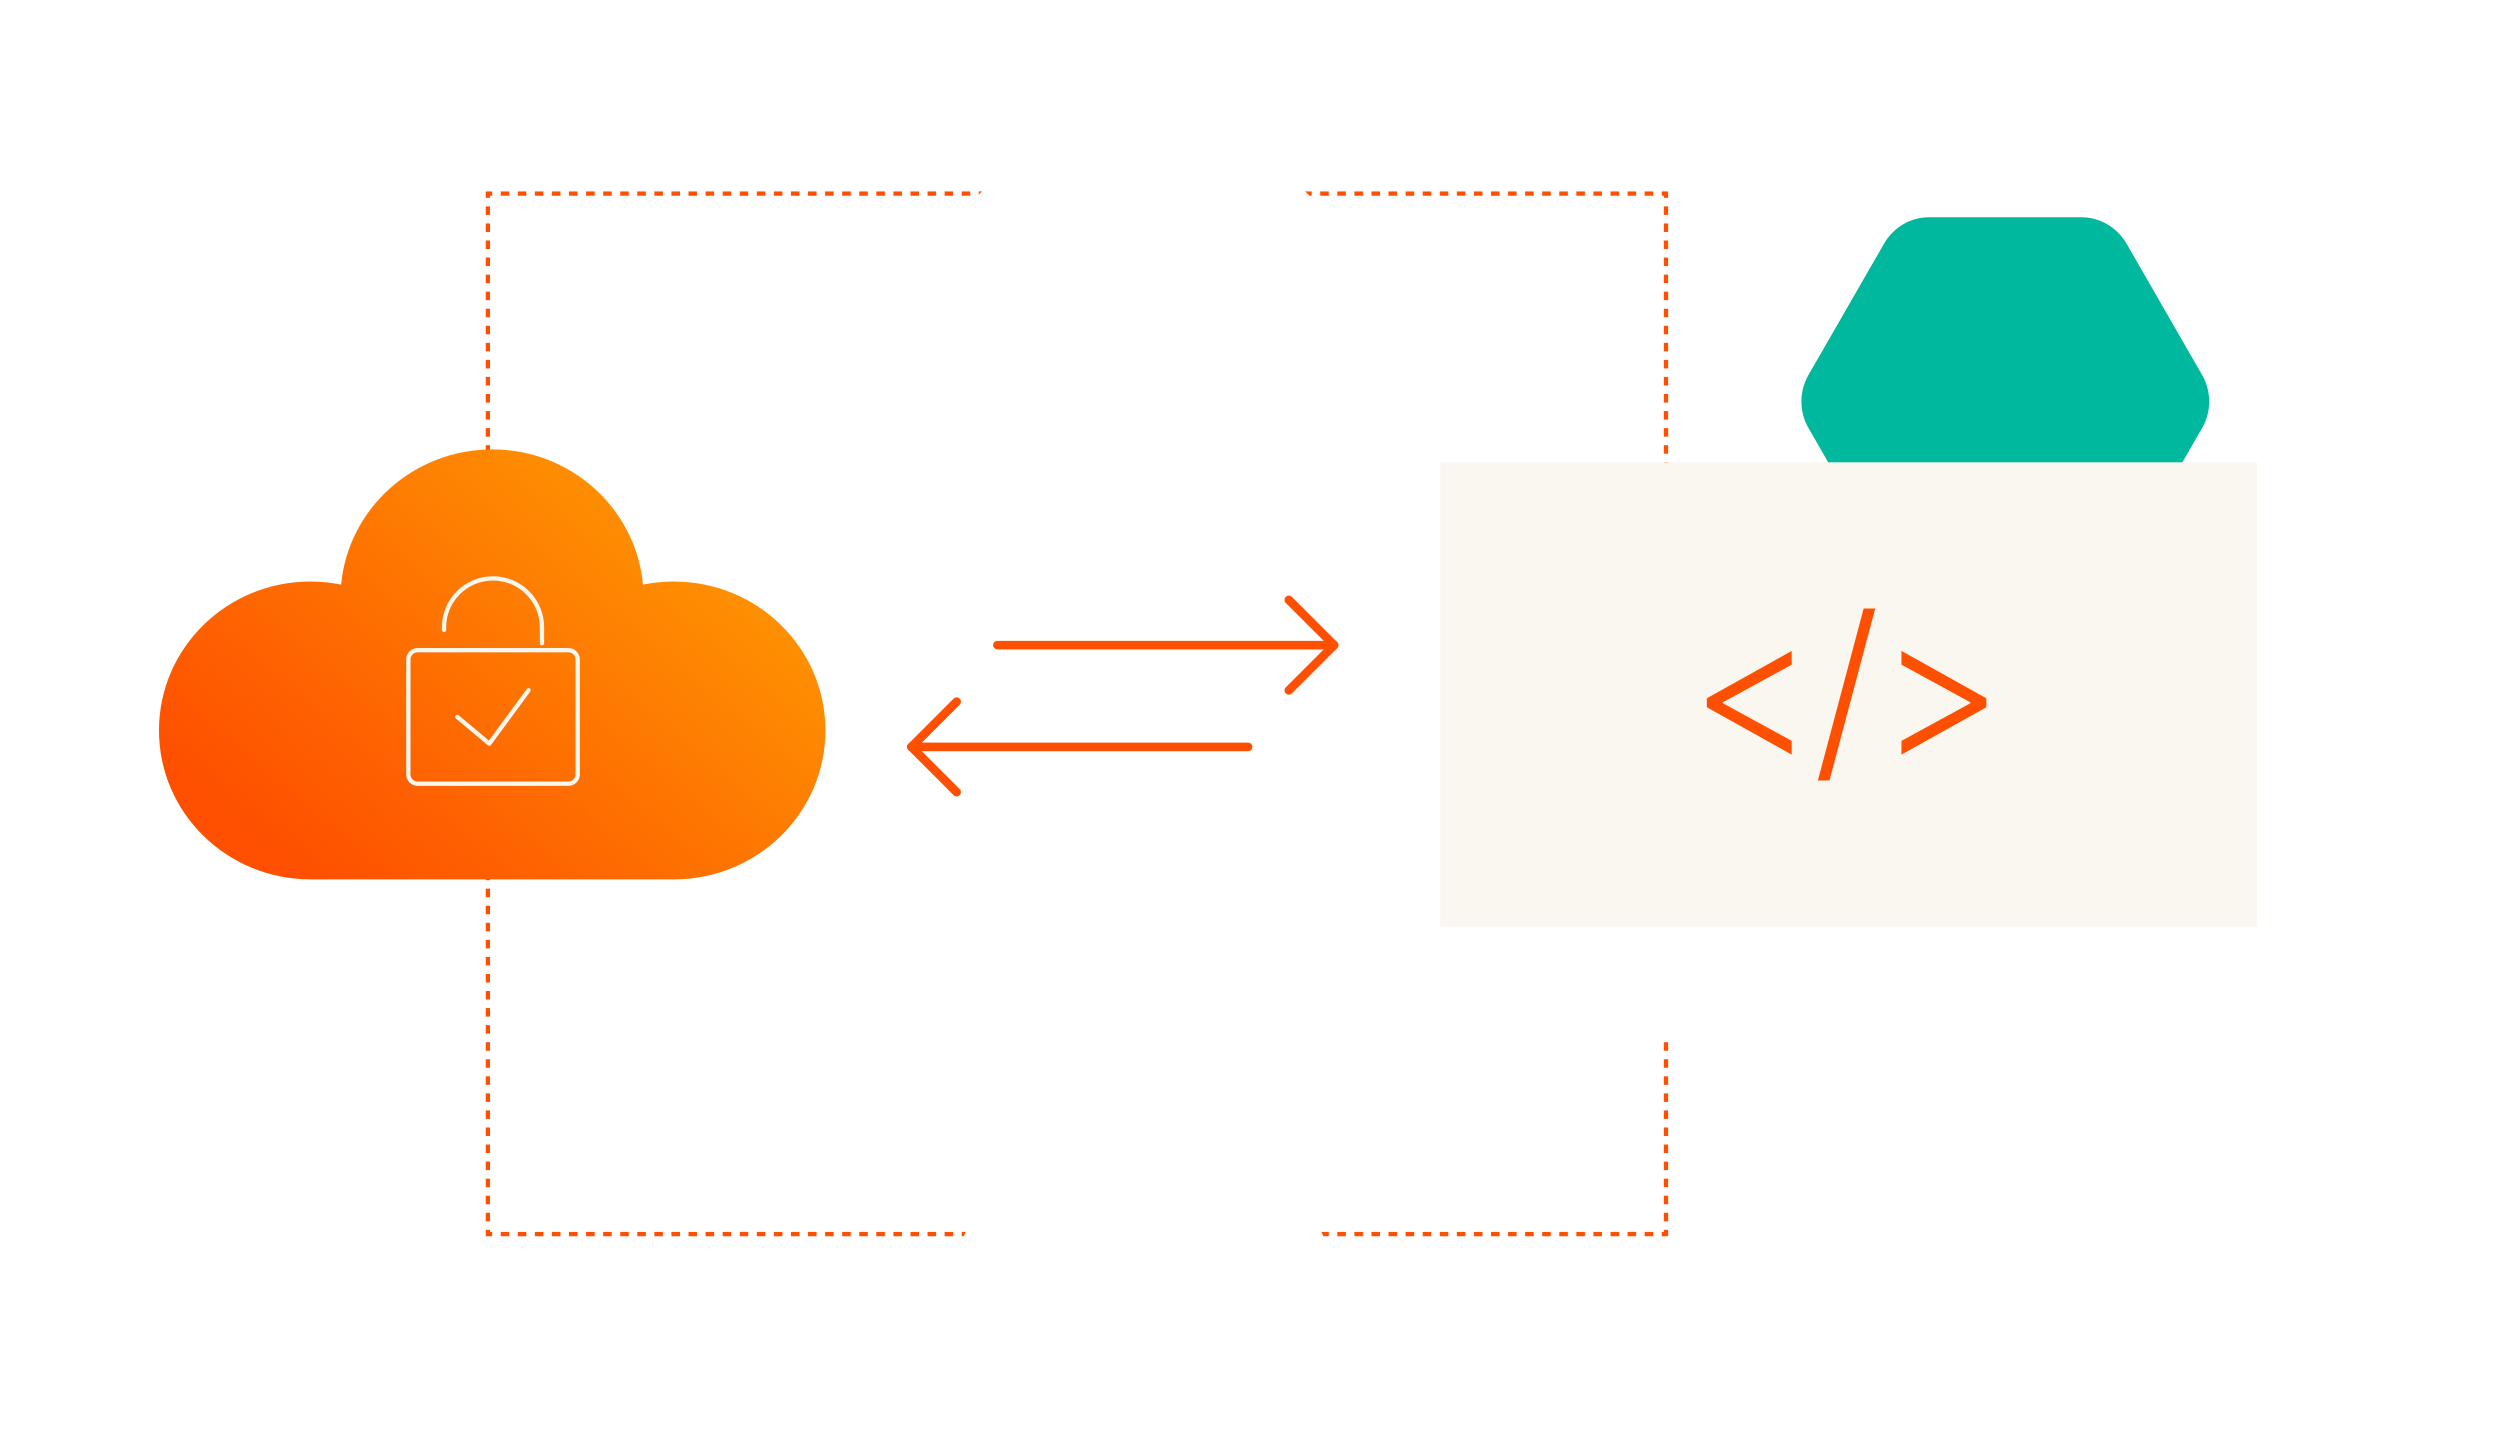
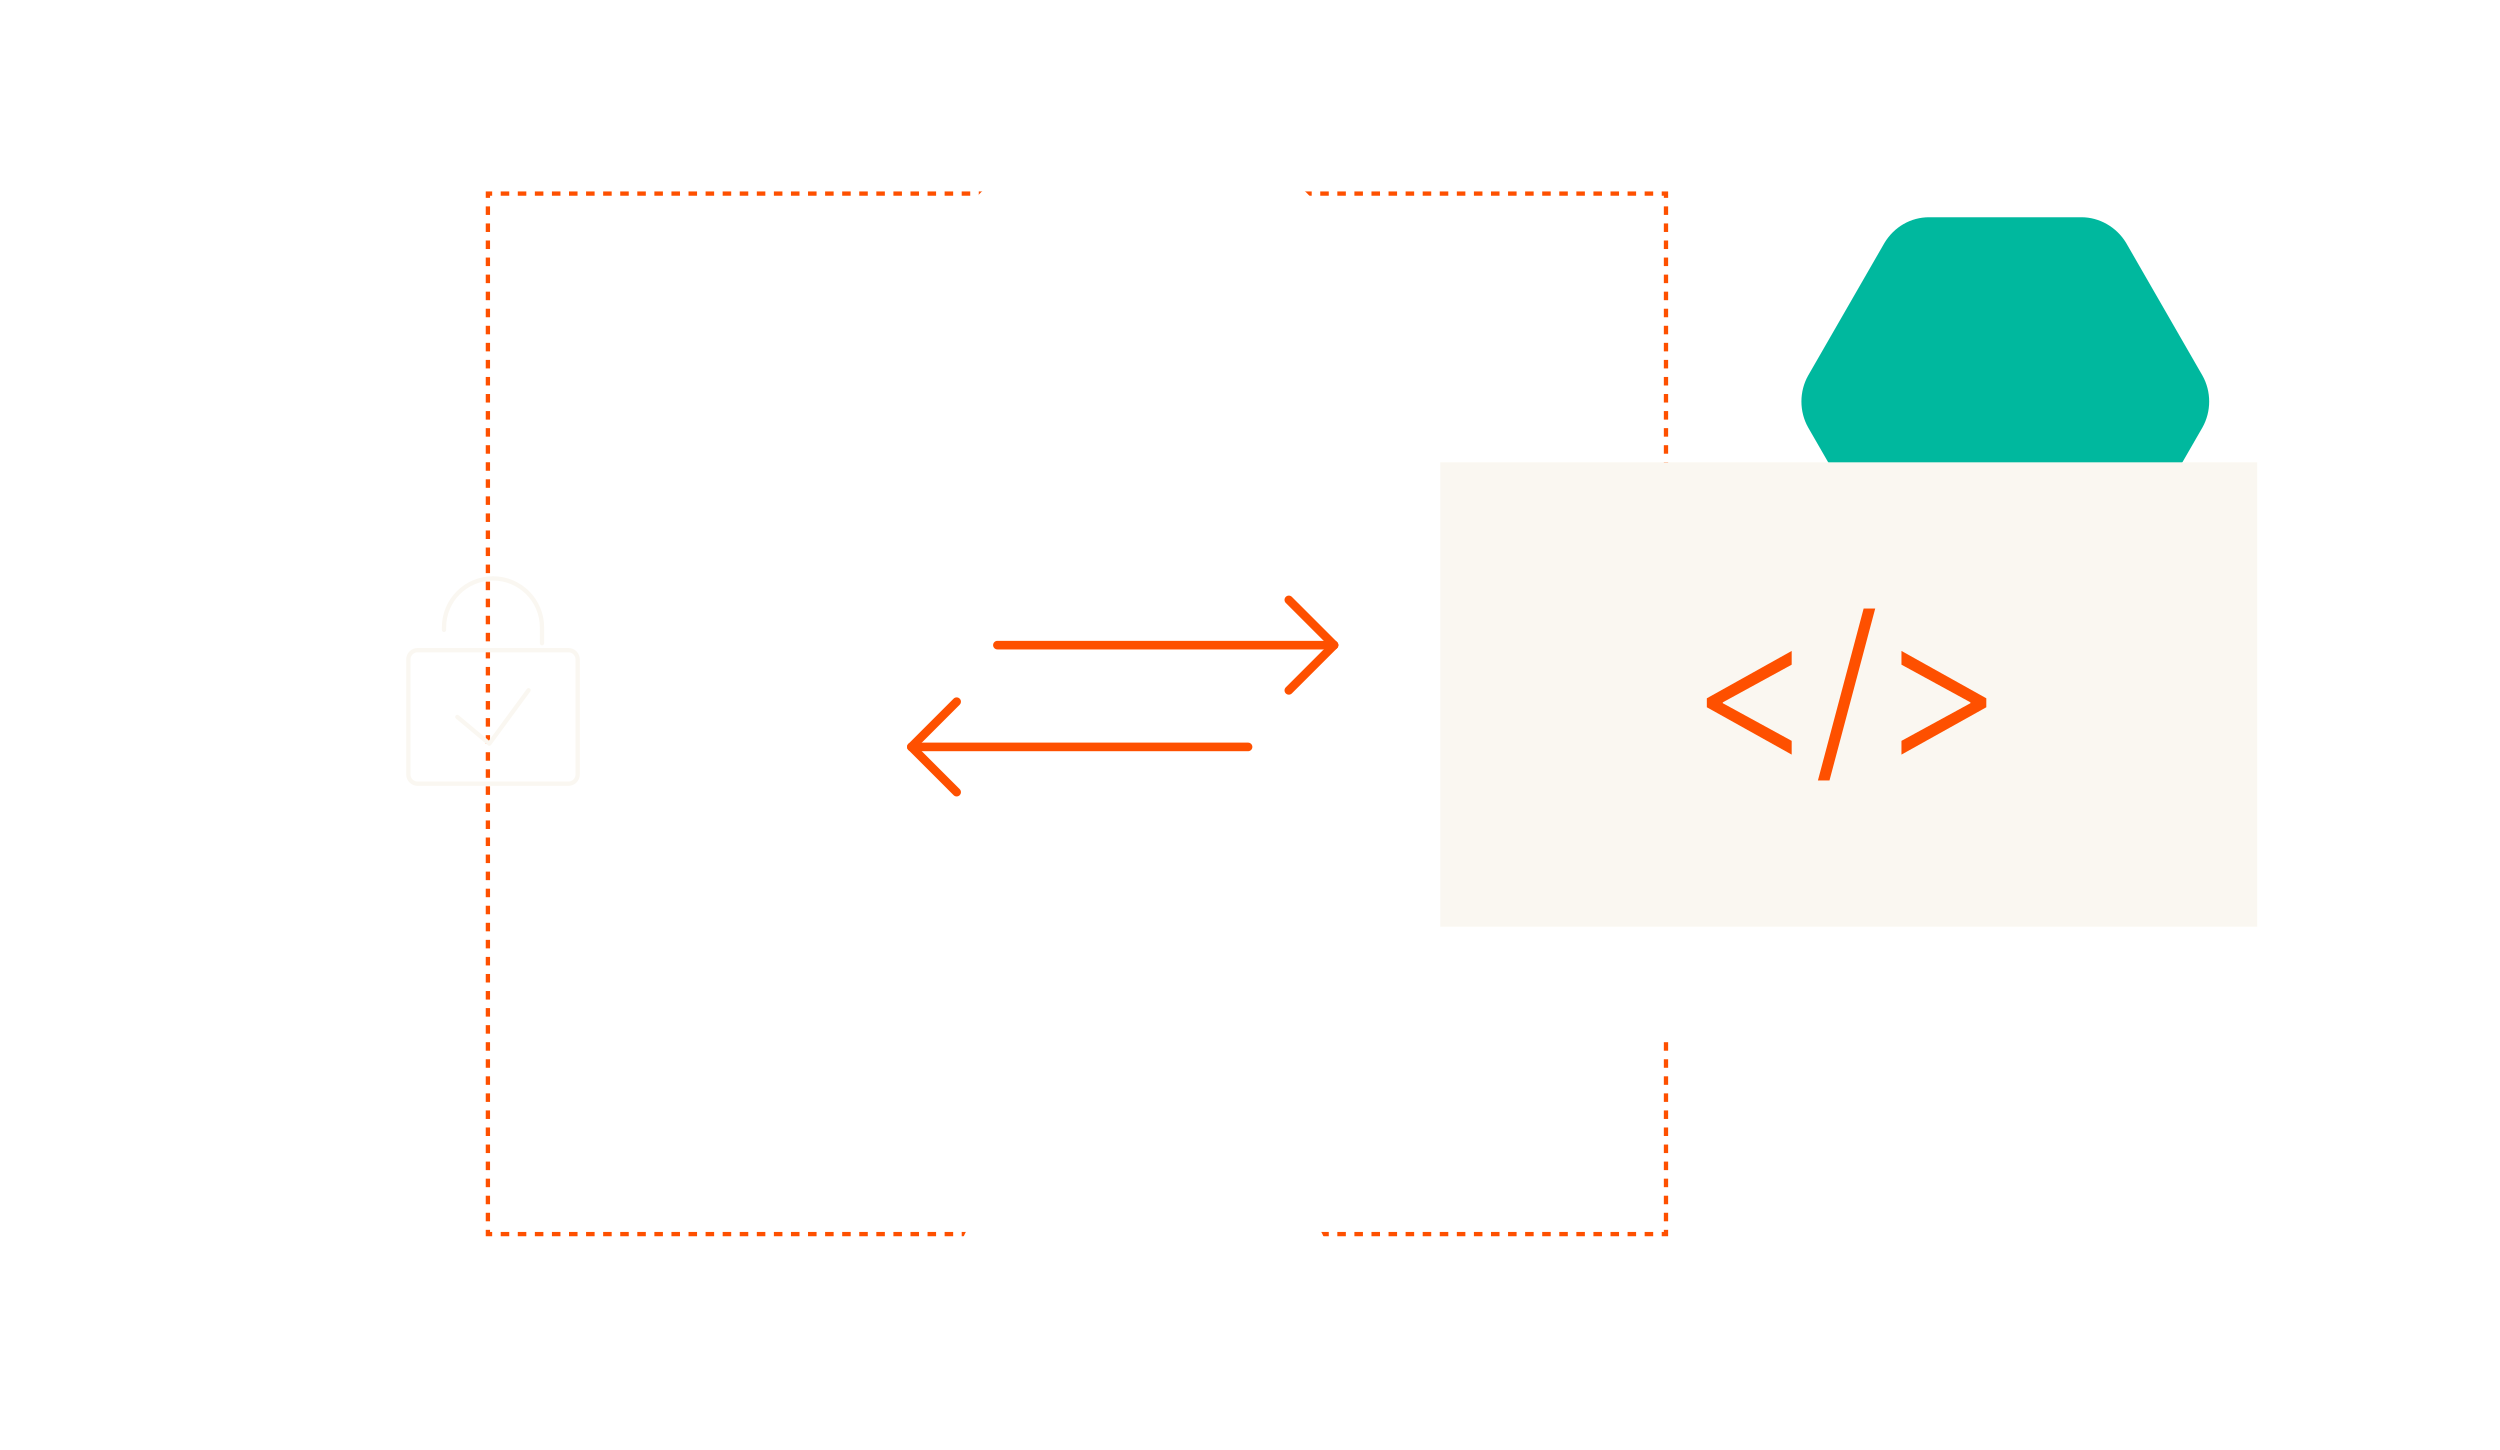
<svg xmlns="http://www.w3.org/2000/svg" width="802" height="465" viewBox="0 0 802 465" fill="none">
  <path fill-rule="evenodd" clip-rule="evenodd" d="M155.828 61.414H157.888V62.793H157.207V63.472H155.828V61.414ZM160.626 61.414H163.365V62.793H160.626V61.414ZM166.103 61.414H168.842V62.793H166.103V61.414ZM171.581 61.414H174.319V62.793H171.581V61.414ZM177.058 61.414H179.796V62.793H177.058V61.414ZM182.535 61.414H185.274V62.793H182.535V61.414ZM188.012 61.414H190.751V62.793H188.012V61.414ZM193.49 61.414H196.228V62.793H193.49V61.414ZM198.967 61.414H201.706V62.793H198.967V61.414ZM204.444 61.414H207.183V62.793H204.444V61.414ZM209.921 61.414H212.66V62.793H209.921V61.414ZM215.399 61.414H218.137V62.793H215.399V61.414ZM220.876 61.414H223.615V62.793H220.876V61.414ZM226.353 61.414H229.092V62.793H226.353V61.414ZM231.83 61.414H234.569V62.793H231.83V61.414ZM237.308 61.414H240.046V62.793H237.308V61.414ZM242.785 61.414H245.524V62.793H242.785V61.414ZM248.262 61.414H251.001V62.793H248.262V61.414ZM253.739 61.414H256.478V62.793H253.739V61.414ZM259.217 61.414H261.955V62.793H259.217V61.414ZM264.694 61.414H267.433V62.793H264.694V61.414ZM270.171 61.414H272.91V62.793H270.171V61.414ZM275.648 61.414H278.387V62.793H275.648V61.414ZM281.126 61.414H283.864V62.793H281.126V61.414ZM286.603 61.414H289.342V62.793H286.603V61.414ZM292.08 61.414H294.819V62.793H292.08V61.414ZM297.557 61.414H300.296V62.793H297.557V61.414ZM303.035 61.414H305.773V62.793H303.035V61.414ZM308.512 61.414H311.251V62.793H308.512V61.414ZM313.989 61.414H316.728V62.793H313.989V61.414ZM319.466 61.414H322.205V62.793H319.466V61.414ZM324.944 61.414H327.682V62.793H324.944V61.414ZM330.421 61.414H333.16V62.793H330.421V61.414ZM335.898 61.414H338.637V62.793H335.898V61.414ZM341.375 61.414H344.114V62.793H341.375V61.414ZM346.853 61.414H349.591V62.793H346.853V61.414ZM352.33 61.414H355.069V62.793H352.33V61.414ZM357.807 61.414H360.546V62.793H357.807V61.414ZM363.284 61.414H366.023V62.793H363.284V61.414ZM368.762 61.414H371.5V62.793H368.762V61.414ZM374.239 61.414H376.978V62.793H374.239V61.414ZM379.716 61.414H382.455V62.793H379.716V61.414ZM385.193 61.414H387.932V62.793H385.193V61.414ZM390.671 61.414H393.409V62.793H390.671V61.414ZM396.148 61.414H398.887V62.793H396.148V61.414ZM401.625 61.414H404.364V62.793H401.625V61.414ZM407.103 61.414H409.841V62.793H407.103V61.414ZM412.58 61.414H415.318V62.793H412.58V61.414ZM418.057 61.414H420.796V62.793H418.057V61.414ZM423.534 61.414H426.273V62.793H423.534V61.414ZM429.012 61.414H431.75V62.793H429.012V61.414ZM434.489 61.414H437.227V62.793H434.489V61.414ZM439.966 61.414H442.705V62.793H439.966V61.414ZM445.443 61.414H448.182V62.793H445.443V61.414ZM450.921 61.414H453.659V62.793H450.921V61.414ZM456.398 61.414H459.136V62.793H456.398V61.414ZM461.875 61.414H464.614V62.793H461.875V61.414ZM467.352 61.414H470.091V62.793H467.352V61.414ZM472.83 61.414H475.568V62.793H472.83V61.414ZM478.307 61.414H481.045V62.793H478.307V61.414ZM483.784 61.414H486.523V62.793H483.784V61.414ZM489.261 61.414H492V62.793H489.261V61.414ZM494.739 61.414H497.477V62.793H494.739V61.414ZM500.216 61.414H502.955V62.793H500.216V61.414ZM505.693 61.414H508.432V62.793H505.693V61.414ZM511.17 61.414H513.909V62.793H511.17V61.414ZM516.648 61.414H519.386V62.793H516.648V61.414ZM522.125 61.414H524.864V62.793H522.125V61.414ZM527.602 61.414H530.341V62.793H527.602V61.414ZM533.079 61.414H535.138V63.471H533.759V62.793H533.079V61.414ZM535.138 66.207V68.943H533.759V66.207H535.138ZM155.828 68.944V66.208H157.207V68.944H155.828ZM535.138 71.679V74.415H533.759V71.679H535.138ZM155.828 74.416V71.68H157.207V74.416H155.828ZM535.138 77.151V79.888H533.759V77.151H535.138ZM155.828 79.888V77.152H157.207V79.888H155.828ZM535.138 82.624V85.359H533.759V82.624H535.138ZM155.828 85.36V82.624H157.207V85.36H155.828ZM535.138 88.096V90.832H533.759V88.096H535.138ZM155.828 90.832V88.096H157.207V90.832H155.828ZM535.138 93.567V96.304H533.759V93.567H535.138ZM155.828 96.304V93.568H157.207V96.304H155.828ZM535.138 99.04V101.776H533.759V99.04H535.138ZM155.828 101.776V99.04H157.207V101.776H155.828ZM535.138 104.512V107.248H533.759V104.512H535.138ZM155.828 107.248V104.512H157.207V107.248H155.828ZM535.138 109.984V112.72H533.759V109.984H535.138ZM155.828 112.72V109.984H157.207V112.72H155.828ZM535.138 115.456V118.192H533.759V115.456H535.138ZM155.828 118.192V115.456H157.207V118.192H155.828ZM535.138 120.928V123.664H533.759V120.928H535.138ZM155.828 123.664V120.928H157.207V123.664H155.828ZM535.138 126.4V129.136H533.759V126.4H535.138ZM155.828 129.136V126.4H157.207V129.136H155.828ZM535.138 131.872V134.608H533.759V131.872H535.138ZM155.828 134.608V131.872H157.207V134.608H155.828ZM535.138 137.344V140.08H533.759V137.344H535.138ZM155.828 140.08V137.344H157.207V140.08H155.828ZM535.138 142.816V145.552H533.759V142.816H535.138ZM155.828 145.552V142.816H157.207V145.552H155.828ZM535.138 148.288V151.024H533.759V148.288H535.138ZM155.828 151.024V148.288H157.207V151.024H155.828ZM535.138 153.76V156.496H533.759V153.76H535.138ZM155.828 156.496V153.76H157.207V156.496H155.828ZM535.138 159.232V161.968H533.759V159.232H535.138ZM155.828 161.968V159.232H157.207V161.968H155.828ZM535.138 164.704V167.44H533.759V164.704H535.138ZM155.828 167.44V164.704H157.207V167.44H155.828ZM535.138 170.176V172.912H533.759V170.176H535.138ZM155.828 172.912V170.176H157.207V172.912H155.828ZM535.138 175.648V178.384H533.759V175.648H535.138ZM155.828 178.384V175.648H157.207V178.384H155.828ZM535.138 181.12V183.856H533.759V181.12H535.138ZM155.828 183.856V181.12H157.207V183.856H155.828ZM535.138 186.592V189.328H533.759V186.592H535.138ZM155.828 189.328V186.592H157.207V189.328H155.828ZM535.138 192.064V194.8H533.759V192.064H535.138ZM155.828 194.8V192.064H157.207V194.8H155.828ZM155.828 200.272V197.536H157.207V200.272H155.828ZM535.138 197.536V200.272H533.759V197.536H535.138ZM155.828 205.744V203.008H157.207V205.744H155.828ZM535.138 203.008V205.744H533.759V203.008H535.138ZM155.828 211.216V208.48H157.207V211.216H155.828ZM535.138 208.48V211.216H533.759V208.48H535.138ZM155.828 216.688V213.952H157.207V216.688H155.828ZM535.138 213.952V216.688H533.759V213.952H535.138ZM155.828 222.16V219.424H157.207V222.16H155.828ZM535.138 219.424V222.16H533.759V219.424H535.138ZM155.828 227.632V224.896H157.207V227.632H155.828ZM535.138 224.896V227.632H533.759V224.896H535.138ZM155.828 233.104V230.368H157.207V233.104H155.828ZM535.138 230.368V233.104H533.759V230.368H535.138ZM155.828 238.576V235.84H157.207V238.576H155.828ZM535.138 235.84V238.576H533.759V235.84H535.138ZM155.828 244.048V241.312H157.207V244.048H155.828ZM535.138 241.312V244.048H533.759V241.312H535.138ZM155.828 249.52V246.784H157.207V249.52H155.828ZM535.138 246.784V249.52H533.759V246.784H535.138ZM155.828 254.992V252.256H157.207V254.992H155.828ZM535.138 252.256V254.992H533.759V252.256H535.138ZM155.828 260.464V257.728H157.207V260.464H155.828ZM535.138 257.728V260.464H533.759V257.728H535.138ZM155.828 265.936V263.2H157.207V265.936H155.828ZM535.138 263.2V265.936H533.759V263.2H535.138ZM535.138 268.672V271.408H533.759V268.672H535.138ZM155.828 271.408V268.672H157.207V271.408H155.828ZM535.138 274.144V276.88H533.759V274.144H535.138ZM155.828 276.88V274.144H157.207V276.88H155.828ZM535.138 279.616V282.352H533.759V279.616H535.138ZM155.828 282.353V279.616H157.207V282.353H155.828ZM535.138 285.088V287.824H533.759V285.088H535.138ZM155.828 287.825V285.089H157.207V287.825H155.828ZM535.138 290.56V293.296H533.759V290.56H535.138ZM155.828 293.297V290.561H157.207V293.297H155.828ZM535.138 296.032V298.768H533.759V296.032H535.138ZM155.828 298.769V296.033H157.207V298.769H155.828ZM535.138 301.504V304.24H533.759V301.504H535.138ZM155.828 304.241V301.505H157.207V304.241H155.828ZM535.138 306.976V309.713H533.759V306.976H535.138ZM155.828 309.713V306.977H157.207V309.713H155.828ZM535.138 312.449V315.185H533.759V312.449H535.138ZM155.828 315.185V312.449H157.207V315.185H155.828ZM535.138 317.921V320.657H533.759V317.921H535.138ZM155.828 320.657V317.921H157.207V320.657H155.828ZM535.138 323.393V326.129H533.759V323.393H535.138ZM155.828 326.129V323.393H157.207V326.129H155.828ZM535.138 328.865V331.601H533.759V328.865H535.138ZM155.828 331.601V328.865H157.207V331.601H155.828ZM535.138 334.337V337.073H533.759V334.337H535.138ZM155.828 337.073V334.337H157.207V337.073H155.828ZM535.138 339.809V342.545H533.759V339.809H535.138ZM155.828 342.545V339.809H157.207V342.545H155.828ZM535.138 345.281V348.017H533.759V345.281H535.138ZM155.828 348.017V345.281H157.207V348.017H155.828ZM535.138 350.753V353.489H533.759V350.753H535.138ZM155.828 353.489V350.753H157.207V353.489H155.828ZM535.138 356.225V358.961H533.759V356.225H535.138ZM155.828 358.961V356.225H157.207V358.961H155.828ZM535.138 361.697V364.433H533.759V361.697H535.138ZM155.828 364.433V361.697H157.207V364.433H155.828ZM535.138 367.169V369.905H533.759V367.169H535.138ZM155.828 369.905V367.169H157.207V369.905H155.828ZM535.138 372.641V375.377H533.759V372.641H535.138ZM155.828 375.377V372.641H157.207V375.377H155.828ZM535.138 378.113V380.849H533.759V378.113H535.138ZM155.828 380.849V378.113H157.207V380.849H155.828ZM535.138 383.585V386.321H533.759V383.585H535.138ZM155.828 386.321V383.585H157.207V386.321H155.828ZM535.138 389.057V391.793H533.759V389.057H535.138ZM155.828 391.793V389.057H157.207V391.793H155.828ZM535.138 394.529V396.586H533.079V395.207H533.759V394.529H535.138ZM155.828 394.529H157.207V395.207H157.887V396.586H155.828V394.529ZM163.364 396.586H160.626V395.207H163.364V396.586ZM168.842 396.586H166.103V395.207H168.842V396.586ZM174.319 396.586H171.58V395.207H174.319V396.586ZM179.796 396.586H177.058V395.207H179.796V396.586ZM185.273 396.586H182.535V395.207H185.273V396.586ZM190.751 396.586H188.012V395.207H190.751V396.586ZM196.228 396.586H193.489V395.207H196.228V396.586ZM201.705 396.586H198.967V395.207H201.705V396.586ZM207.182 396.586H204.444V395.207H207.182V396.586ZM212.66 396.586H209.921V395.207H212.66V396.586ZM218.137 396.586H215.398V395.207H218.137V396.586ZM223.614 396.586H220.876V395.207H223.614V396.586ZM229.092 396.586H226.353V395.207H229.092V396.586ZM234.569 396.586H231.83V395.207H234.569V396.586ZM240.046 396.586H237.307V395.207H240.046V396.586ZM245.523 396.586H242.785V395.207H245.523V396.586ZM251.001 396.586H248.262V395.207H251.001V396.586ZM256.478 396.586H253.739V395.207H256.478V396.586ZM261.955 396.586H259.216V395.207H261.955V396.586ZM267.432 396.586H264.694V395.207H267.432V396.586ZM272.91 396.586H270.171V395.207H272.91V396.586ZM278.387 396.586H275.648V395.207H278.387V396.586ZM283.864 396.586H281.125V395.207H283.864V396.586ZM289.341 396.586H286.603V395.207H289.341V396.586ZM294.819 396.586H292.08V395.207H294.819V396.586ZM300.296 396.586H297.557V395.207H300.296V396.586ZM305.773 396.586H303.034V395.207H305.773V396.586ZM311.25 396.586H308.512V395.207H311.25V396.586ZM316.728 396.586H313.989V395.207H316.728V396.586ZM322.205 396.586H319.466V395.207H322.205V396.586ZM327.682 396.586H324.943V395.207H327.682V396.586ZM333.159 396.586H330.421V395.207H333.159V396.586ZM338.637 396.586H335.898V395.207H338.637V396.586ZM344.114 396.586H341.375V395.207H344.114V396.586ZM349.591 396.586H346.852V395.207H349.591V396.586ZM355.068 396.586H352.33V395.207H355.068V396.586ZM360.546 396.586H357.807V395.207H360.546V396.586ZM366.023 396.586H363.284V395.207H366.023V396.586ZM371.5 396.586H368.761V395.207H371.5V396.586ZM376.977 396.586H374.239V395.207H376.977V396.586ZM382.455 396.586H379.716V395.207H382.455V396.586ZM387.932 396.586H385.193V395.207H387.932V396.586ZM393.409 396.586H390.67V395.207H393.409V396.586ZM398.886 396.586H396.148V395.207H398.886V396.586ZM404.364 396.586H401.625V395.207H404.364V396.586ZM409.841 396.586H407.102V395.207H409.841V396.586ZM415.318 396.586H412.58V395.207H415.318V396.586ZM420.795 396.586H418.057V395.207H420.795V396.586ZM426.273 396.586H423.534V395.207H426.273V396.586ZM431.75 396.586H429.011V395.207H431.75V396.586ZM437.227 396.586H434.489V395.207H437.227V396.586ZM442.704 396.586H439.966V395.207H442.704V396.586ZM448.182 396.586H445.443V395.207H448.182V396.586ZM453.659 396.586H450.92V395.207H453.659V396.586ZM459.136 396.586H456.398V395.207H459.136V396.586ZM464.613 396.586H461.875V395.207H464.613V396.586ZM470.091 396.586H467.352V395.207H470.091V396.586ZM475.568 396.586H472.829V395.207H475.568V396.586ZM481.045 396.586H478.307V395.207H481.045V396.586ZM486.522 396.586H483.784V395.207H486.522V396.586ZM492 396.586H489.261V395.207H492V396.586ZM497.477 396.586H494.738V395.207H497.477V396.586ZM502.954 396.586H500.216V395.207H502.954V396.586ZM508.431 396.586H505.693V395.207H508.431V396.586ZM513.909 396.586H511.17V395.207H513.909V396.586ZM519.386 396.586H516.647V395.207H519.386V396.586ZM524.863 396.586H522.125V395.207H524.863V396.586ZM530.34 396.586H527.602V395.207H530.34V396.586Z" fill="#FE5000" />
-   <path d="M216.155 186.558C212.738 186.558 209.502 186.911 206.265 187.529C204.018 163.246 183.25 144.172 157.897 144.172C132.543 144.172 111.686 163.246 109.438 187.529C106.291 186.911 102.965 186.558 99.549 186.558C72.757 186.558 51 207.927 51 234.33C51 260.733 72.757 282.103 99.638 282.103H216.155C243.036 282.103 264.793 260.733 264.793 234.33C264.793 207.927 243.036 186.558 216.155 186.558Z" fill="url(#paint0_linear)" />
  <path fill-rule="evenodd" clip-rule="evenodd" d="M141.75 201.256C141.75 192.187 149.081 184.861 158.156 184.861C167.192 184.861 174.562 192.186 174.562 201.256V206.343C174.562 206.724 174.253 207.033 173.872 207.033C173.491 207.033 173.182 206.724 173.182 206.343V201.256C173.182 192.951 166.433 186.241 158.156 186.241C149.842 186.241 143.129 192.95 143.129 201.256V202.073C143.129 202.454 142.821 202.763 142.44 202.763C142.059 202.763 141.75 202.454 141.75 202.073V201.256Z" fill="#FAF7F1" />
  <path fill-rule="evenodd" clip-rule="evenodd" d="M133.971 209.26C132.716 209.26 131.688 210.288 131.688 211.541V248.447C131.688 249.699 132.716 250.727 133.971 250.727H182.345C183.599 250.727 184.628 249.699 184.628 248.447V211.541C184.628 210.288 183.599 209.26 182.345 209.26H133.971ZM130.309 211.541C130.309 209.526 131.955 207.881 133.971 207.881H182.345C184.36 207.881 186.007 209.526 186.007 211.541V248.447C186.007 250.462 184.36 252.107 182.345 252.107H133.971C131.955 252.107 130.309 250.462 130.309 248.447V211.541Z" fill="#FAF7F1" />
  <path fill-rule="evenodd" clip-rule="evenodd" d="M169.973 220.862C170.28 221.088 170.346 221.519 170.121 221.826L157.525 238.98C157.413 239.133 157.242 239.233 157.052 239.256C156.863 239.279 156.673 239.223 156.527 239.101L146.273 230.524C145.98 230.28 145.942 229.845 146.186 229.552C146.43 229.26 146.865 229.222 147.158 229.466L156.848 237.571L169.009 221.01C169.234 220.703 169.666 220.637 169.973 220.862Z" fill="#FAF7F1" />
  <g filter="url(#filter0_d)">
    <path d="M379.561 32.736C377.644 32.736 375.827 32.934 374.01 33.28C372.749 19.681 361.092 9 346.861 9C332.631 9 320.924 19.681 319.662 33.28C317.896 32.934 316.029 32.736 314.111 32.736C299.073 32.736 286.861 44.703 286.861 59.489C286.861 74.274 299.073 86.241 314.162 86.241H379.561C394.649 86.241 406.861 74.274 406.861 59.489C406.861 44.703 394.649 32.736 379.561 32.736Z" fill="white" />
  </g>
  <g filter="url(#filter1_d)">
    <path d="M379.561 359.633C377.643 359.633 375.827 359.83 374.01 360.177C372.749 346.578 361.092 335.896 346.861 335.896C332.631 335.896 320.924 346.578 319.662 360.177C317.896 359.83 316.029 359.633 314.111 359.633C299.073 359.633 286.861 371.6 286.861 386.385C286.861 401.171 299.073 413.138 314.162 413.138H379.561C394.649 413.138 406.861 401.171 406.861 386.385C406.861 371.6 394.649 359.633 379.561 359.633Z" fill="white" />
  </g>
  <path fill-rule="evenodd" clip-rule="evenodd" d="M667.694 69.689H618.904C612.944 69.689 607.645 72.795 604.554 77.897L580.049 120.485C577.179 125.587 577.179 132.02 580.049 137.122L604.554 179.71C607.424 184.812 612.944 187.918 618.904 187.918H667.694C673.655 187.918 678.953 184.812 682.044 179.71L706.55 137.122C709.42 132.02 709.42 125.587 706.55 120.485L682.044 77.897C678.953 72.795 673.434 69.689 667.694 69.689Z" fill="#00B89E" />
  <g filter="url(#filter2_d)">
    <rect x="455.467" y="141.414" width="274.681" height="167.63" rx="4" fill="white" />
    <rect x="437.207" y="302.406" width="312.025" height="6.639" rx="1" fill="white" />
  </g>
  <rect x="462.035" y="148.311" width="262.069" height="148.966" fill="#FAF7F1" />
  <path d="M547.553 226.888L574.771 242.077V237.666L552.667 225.583V225.313L574.771 213.23V208.82L547.553 224.008V226.888Z" fill="#FE5000" />
  <path d="M601.573 195.207H597.859L583.182 250.379H586.896L601.573 195.207Z" fill="#FE5000" />
  <path d="M637.208 226.888V224.008L609.989 208.82V213.23L632.116 225.313V225.583L609.989 237.666V242.077L637.208 226.888Z" fill="#FE5000" />
  <path fill-rule="evenodd" clip-rule="evenodd" d="M428.942 205.985C429.48 206.524 429.48 207.397 428.942 207.936L414.429 222.449C413.89 222.987 413.017 222.987 412.478 222.449C411.94 221.91 411.94 221.037 412.478 220.498L426.016 206.961L412.478 193.423C411.94 192.884 411.94 192.011 412.478 191.472C413.017 190.934 413.89 190.934 414.429 191.472L428.942 205.985Z" fill="#FE5000" />
  <path fill-rule="evenodd" clip-rule="evenodd" d="M429.346 206.959C429.346 207.721 428.728 208.339 427.966 208.339L319.967 208.339C319.205 208.339 318.587 207.721 318.587 206.959C318.587 206.198 319.205 205.58 319.967 205.58L427.966 205.58C428.728 205.58 429.346 206.198 429.346 206.959Z" fill="#FE5000" />
  <path fill-rule="evenodd" clip-rule="evenodd" d="M291.404 240.587C290.865 240.048 290.865 239.175 291.404 238.636L305.917 224.124C306.455 223.585 307.329 223.585 307.867 224.124C308.406 224.662 308.406 225.536 307.867 226.074L294.33 239.612L307.867 253.149C308.406 253.688 308.406 254.561 307.867 255.1C307.329 255.639 306.456 255.639 305.917 255.1L291.404 240.587Z" fill="#FE5000" />
  <path fill-rule="evenodd" clip-rule="evenodd" d="M291 239.613C291 238.851 291.618 238.234 292.379 238.234L400.379 238.234C401.141 238.234 401.758 238.851 401.758 239.613C401.758 240.375 401.141 240.992 400.379 240.992L292.379 240.992C291.618 240.992 291 240.375 291 239.613Z" fill="#FE5000" />
  <defs>
    <filter id="filter0_d" x="276.861" y="0" width="180" height="137.241" filterUnits="userSpaceOnUse" color-interpolation-filters="sRGB">
      <feFlood flood-opacity="0" result="BackgroundImageFix" />
      <feColorMatrix in="SourceAlpha" type="matrix" values="0 0 0 0 0 0 0 0 0 0 0 0 0 0 0 0 0 0 127 0" />
      <feOffset dx="20" dy="21" />
      <feGaussianBlur stdDeviation="15" />
      <feColorMatrix type="matrix" values="0 0 0 0 0 0 0 0 0 0 0 0 0 0 0 0 0 0 0.22 0" />
      <feBlend mode="normal" in2="BackgroundImageFix" result="effect1_dropShadow" />
      <feBlend mode="normal" in="SourceGraphic" in2="effect1_dropShadow" result="shape" />
    </filter>
    <filter id="filter1_d" x="276.861" y="326.896" width="180" height="137.241" filterUnits="userSpaceOnUse" color-interpolation-filters="sRGB">
      <feFlood flood-opacity="0" result="BackgroundImageFix" />
      <feColorMatrix in="SourceAlpha" type="matrix" values="0 0 0 0 0 0 0 0 0 0 0 0 0 0 0 0 0 0 127 0" />
      <feOffset dx="20" dy="21" />
      <feGaussianBlur stdDeviation="15" />
      <feColorMatrix type="matrix" values="0 0 0 0 0 0 0 0 0 0 0 0 0 0 0 0 0 0 0.22 0" />
      <feBlend mode="normal" in2="BackgroundImageFix" result="effect1_dropShadow" />
      <feBlend mode="normal" in="SourceGraphic" in2="effect1_dropShadow" result="shape" />
    </filter>
    <filter id="filter2_d" x="425.207" y="132.414" width="376.025" height="231.631" filterUnits="userSpaceOnUse" color-interpolation-filters="sRGB">
      <feFlood flood-opacity="0" result="BackgroundImageFix" />
      <feColorMatrix in="SourceAlpha" type="matrix" values="0 0 0 0 0 0 0 0 0 0 0 0 0 0 0 0 0 0 127 0" />
      <feOffset dx="20" dy="23" />
      <feGaussianBlur stdDeviation="16" />
      <feColorMatrix type="matrix" values="0 0 0 0 0 0 0 0 0 0 0 0 0 0 0 0 0 0 0.34 0" />
      <feBlend mode="normal" in2="BackgroundImageFix" result="effect1_dropShadow" />
      <feBlend mode="normal" in="SourceGraphic" in2="effect1_dropShadow" result="shape" />
    </filter>
    <linearGradient id="paint0_linear" x1="329.154" y1="133.766" x2="161.968" y2="333.13" gradientUnits="userSpaceOnUse">
      <stop stop-color="#FEB804" />
      <stop offset="1" stop-color="#FE5000" />
    </linearGradient>
  </defs>
</svg>